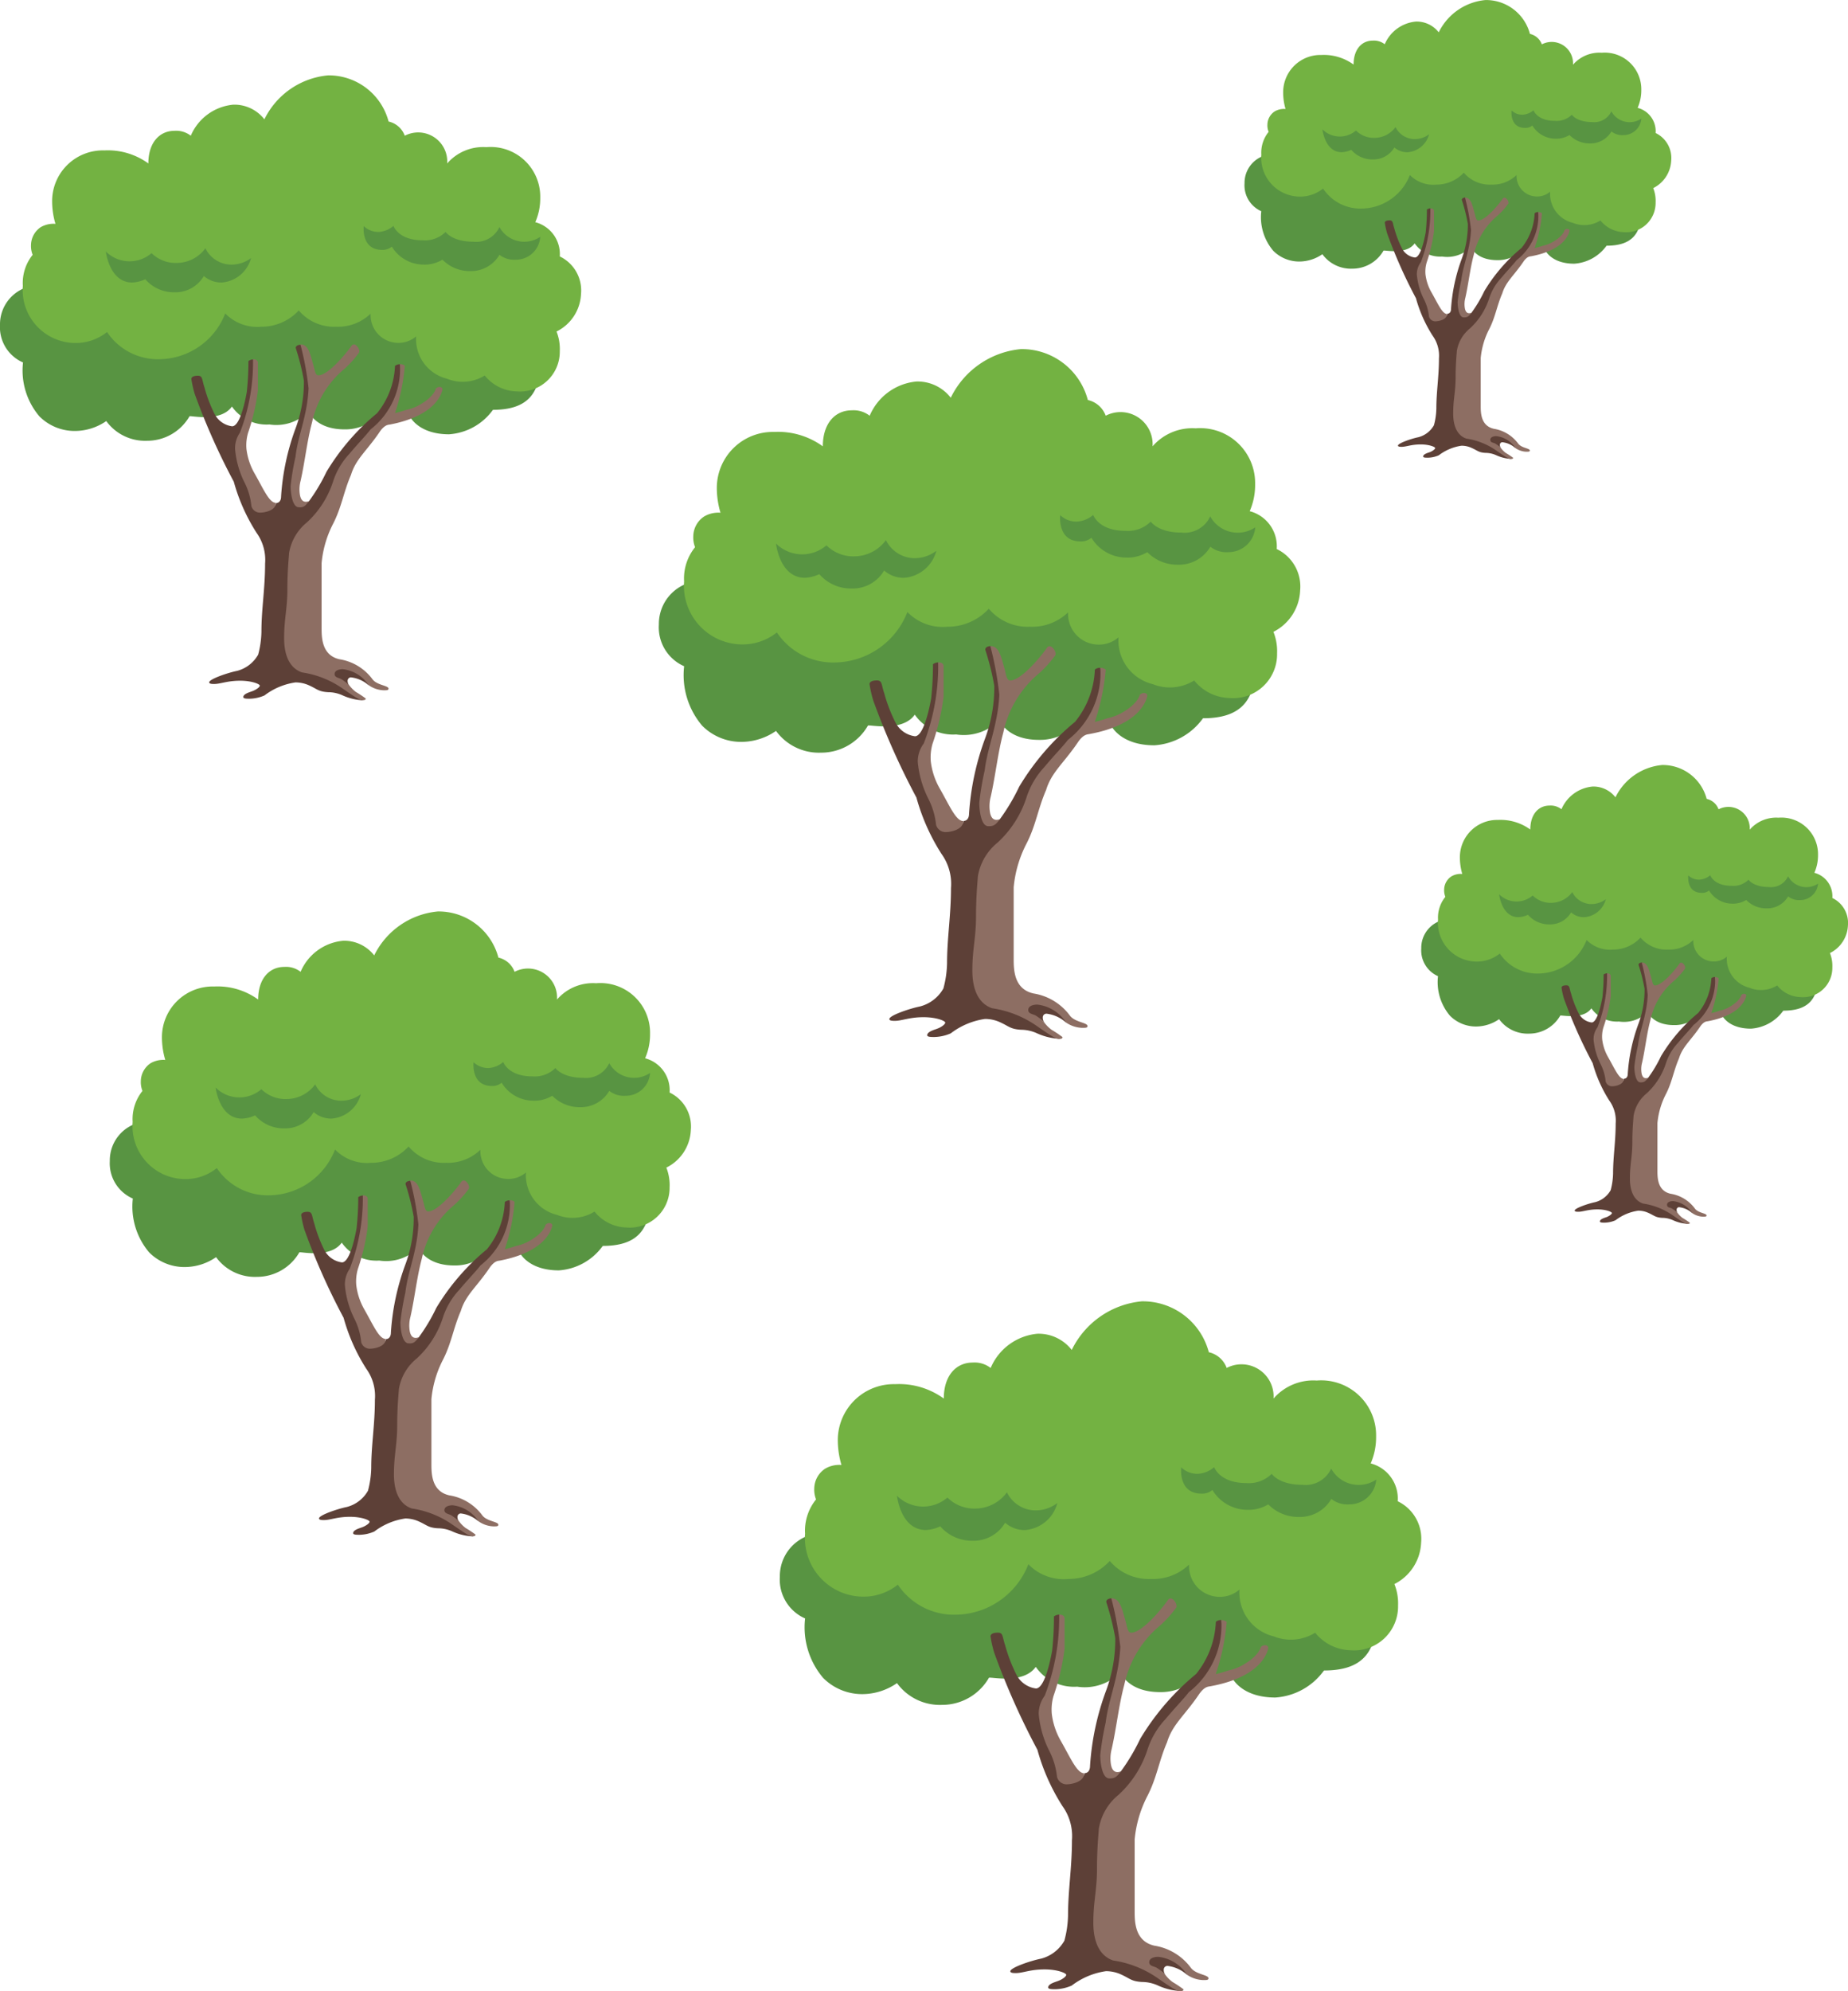
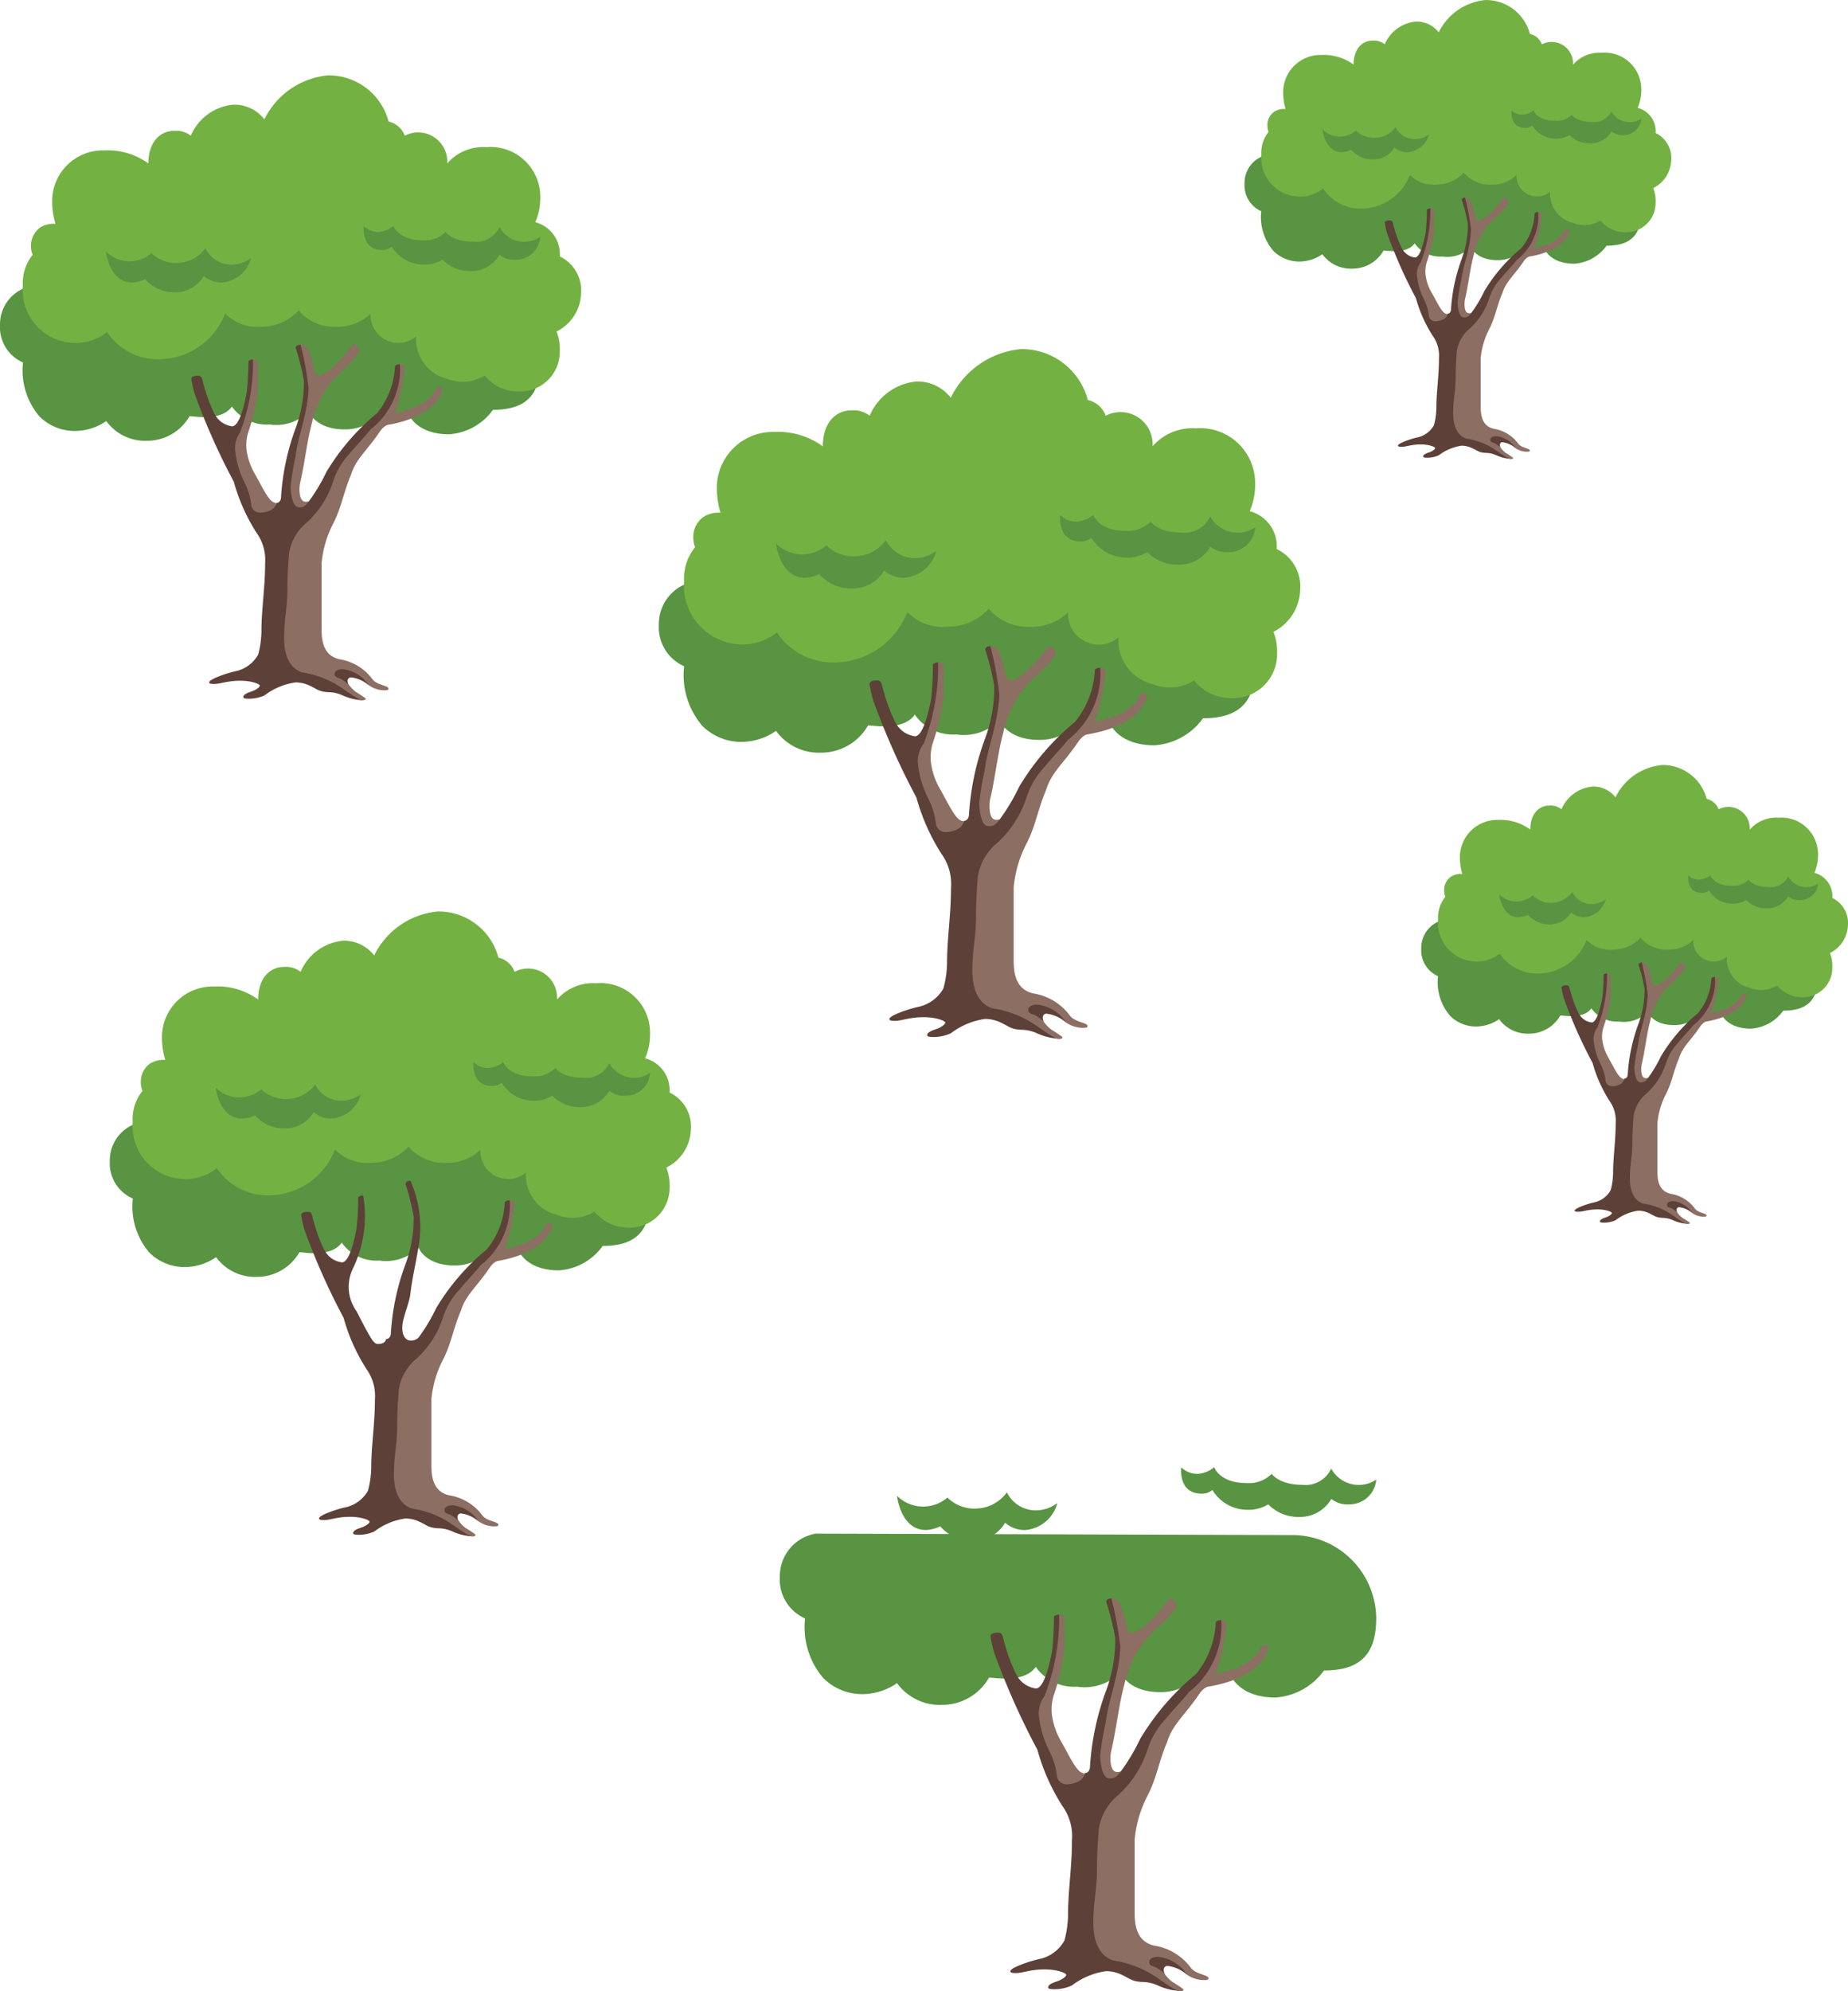
<svg xmlns="http://www.w3.org/2000/svg" width="50.486" height="54.365">
  <path d="M18 17.055a1.176 1.176 0 0 1 .984-1.18l13.061.04a2.293 2.293 0 0 1 2.247 2.271c0 .966-.418 1.426-1.427 1.426a1.778 1.778 0 0 1-1.329.738c-.935 0-1.181-.541-1.181-.541s-.64.3-.922-.055a1.386 1.386 0 0 1-1.046.448c-.886 0-1.083-.541-1.083-.541a1.365 1.365 0 0 1-1.181.393 1.275 1.275 0 0 1-1.132-.541c-.345.492-1.263.26-1.28.3a1.474 1.474 0 0 1-1.28.738 1.45 1.45 0 0 1-1.231-.594 1.671 1.671 0 0 1-.935.3 1.5 1.5 0 0 1-1.083-.443 2.134 2.134 0 0 1-.492-1.623 1.158 1.158 0 0 1-.69-1.136Z" fill="#589442" />
  <path d="M27.057 22.464a.312.312 0 0 0 .261-.1 5.423 5.423 0 0 0 .526-.885 6.856 6.856 0 0 1 1.526-1.77 2.412 2.412 0 0 0 .541-1.426.216.216 0 0 1 .148-.049 1.974 1.974 0 0 1-.148 1.229 3.247 3.247 0 0 1-.711.905 17.774 17.774 0 0 0-.913 1.062 3.351 3.351 0 0 1-.492 1.279c-.246.413-.738.823-.738 1.131v3s.311.628.64.738c.738.246.947.7 1.28.787a1.687 1.687 0 0 1-.64-.148 1.061 1.061 0 0 0-.443-.1c-.307-.018-.327-.1-.609-.221a.989.989 0 0 0-.376-.074 2.01 2.01 0 0 0-.935.393 1.177 1.177 0 0 1-.443.1c-.1 0-.2 0-.2-.049 0-.1.2-.148.276-.179.1-.036.216-.116.216-.165s-.246-.148-.591-.148c-.394 0-.591.1-.788.1-.049 0-.148 0-.148-.049 0-.1.561-.289.837-.344a1.028 1.028 0 0 0 .64-.492 2.859 2.859 0 0 0 .1-.688c0-.688.107-1.3.107-2.053a1.4 1.4 0 0 0-.26-.934 5.614 5.614 0 0 1-.684-1.537 19.964 19.964 0 0 1-1.181-2.655 3.155 3.155 0 0 1-.1-.443c0-.049.049-.1.2-.1s.118.106.2.344a4.233 4.233 0 0 0 .3.787.7.7 0 0 0 .541.393c.189 0 .345-.492.443-1.033a8.727 8.727 0 0 0 .049-.934.243.243 0 0 1 .148-.049 3.647 3.647 0 0 1-.316 2.218 1.266 1.266 0 0 0 .12 1.274c.175.333.2.412.394.738.071.121.148.246.246.246.246 0 .246-.148.246-.148.067 0 .148-.049.148-.2a7.228 7.228 0 0 1 .443-2.065 3.987 3.987 0 0 0 .246-1.426 7.041 7.041 0 0 0-.246-.983c0-.1.148-.1.148-.1a3.414 3.414 0 0 1 .246 1.967c-.067.447-.2.976-.246 1.426-.035.317-.246.738-.246 1.033s.14.397.238.397Z" fill="#5d4037" />
  <path d="M31.339 19.022c.021-.085-.049-.1-.1-.1a.172.172 0 0 0-.1.049s-.04.238-.492.492a1.336 1.336 0 0 1-.394.148 3.13 3.13 0 0 1-.345.1 5.988 5.988 0 0 0 .3-1.426.216.216 0 0 0-.148-.049 2.307 2.307 0 0 1-.886 1.967c-.148.192-.369.413-.64.738a2.215 2.215 0 0 0-.492.836 2.866 2.866 0 0 1-.788 1.229 1.5 1.5 0 0 0-.541.934c0 .07-.049.492-.049 1.082s-.1.885-.1 1.475c0 .639.246.934.541 1.033a2.864 2.864 0 0 1 1.231.492c.39.27.5.339.591.344.056 0 .1 0 .1-.049a3.2 3.2 0 0 0-.3-.2.984.984 0 0 1-.2-.2l-.246-.246-.1-.049c0-.118.1-.15.2-.148.332.011.718.426.738.443a.831.831 0 0 0 .443.148c.1 0 .148 0 .148-.049 0-.1-.359-.1-.492-.3a1.536 1.536 0 0 0-.984-.59c-.529-.118-.541-.639-.541-.934v-1.967a3.229 3.229 0 0 1 .345-1.18c.26-.5.316-.957.541-1.475.148-.492.492-.738.886-1.328.148-.2.243-.187.3-.2 1.279-.234 1.525-.824 1.574-1.02Z" fill="#8d6e63" />
  <path d="M18.989 14.941a.714.714 0 0 1-.049-.3.66.66 0 0 1 .3-.541.767.767 0 0 1 .443-.1 2.4 2.4 0 0 1-.1-.688 1.53 1.53 0 0 1 1.567-1.518 2.08 2.08 0 0 1 1.329.393c0-.631.339-.983.788-.983a.713.713 0 0 1 .492.148 1.54 1.54 0 0 1 1.28-.935 1.147 1.147 0 0 1 .935.443 2.379 2.379 0 0 1 1.915-1.328 1.865 1.865 0 0 1 1.83 1.39.677.677 0 0 1 .488.429.877.877 0 0 1 1.28.836 1.439 1.439 0 0 1 1.181-.492 1.5 1.5 0 0 1 1.621 1.525 1.788 1.788 0 0 1-.148.738.989.989 0 0 1 .738 1.033 1.135 1.135 0 0 1 .64 1.131 1.328 1.328 0 0 1-.73 1.13 1.426 1.426 0 0 1 .1.59 1.2 1.2 0 0 1-1.3 1.217 1.278 1.278 0 0 1-.965-.479 1.254 1.254 0 0 1-1.132.1 1.228 1.228 0 0 1-.935-1.279.81.81 0 0 1-.541.2.836.836 0 0 1-.837-.836.27.27 0 0 1 0-.045 1.413 1.413 0 0 1-1.034.393 1.392 1.392 0 0 1-1.132-.492 1.528 1.528 0 0 1-1.132.492 1.343 1.343 0 0 1-1.092-.402 2.156 2.156 0 0 1-1.965 1.377 1.842 1.842 0 0 1-1.6-.82 1.5 1.5 0 0 1-.915.328 1.6 1.6 0 0 1-1.62-1.721 1.355 1.355 0 0 1 .3-.934Z" fill="#73b242" />
  <path d="M29.125 27.922a1.073 1.073 0 0 0-.788-.492c-.094 0-.246.029-.246.148 0 .1.117.108.2.148a1.346 1.346 0 0 1 .246.2.215.215 0 0 1-.049-.148.1.1 0 0 1 .1-.1.967.967 0 0 1 .537.244Z" fill="#5d4037" />
  <path d="M34.293 14.399a.857.857 0 0 1-1.231-.3.769.769 0 0 1-.788.443c-.64 0-.837-.3-.837-.3a.88.88 0 0 1-.694.252c-.733 0-.877-.434-.877-.434a.754.754 0 0 1-.447.182.64.64 0 0 1-.455-.176s-.087.717.553.717a.431.431 0 0 0 .3-.1 1.115 1.115 0 0 0 .935.541 1.036 1.036 0 0 0 .591-.148 1.151 1.151 0 0 0 .837.344.994.994 0 0 0 .886-.492.713.713 0 0 0 .492.148.734.734 0 0 0 .735-.677Zm-12.305 1.377a1.019 1.019 0 0 0 .394-.1 1.142 1.142 0 0 0 .886.393.994.994 0 0 0 .886-.492.8.8 0 0 0 .541.2.988.988 0 0 0 .886-.738.978.978 0 0 1-.541.2.875.875 0 0 1-.837-.492 1.073 1.073 0 0 1-.837.443 1.041 1.041 0 0 1-.788-.3 1.015 1.015 0 0 1-1.378-.049s.098.935.788.935Z" fill="#589442" />
  <path d="M27.319 22.366c-.165.06-.24-.025-.271-.173a1.016 1.016 0 0 1 .018-.439c.132-.584.191-1.185.345-1.758a2.877 2.877 0 0 1 .976-1.612 3.087 3.087 0 0 0 .443-.492c.037-.074-.059-.235-.148-.246a.089.089 0 0 0-.085.049c-.211.3-.718.885-1 .885-.1 0-.112-.17-.148-.3-.1-.344-.148-.639-.394-.639a9.156 9.156 0 0 1 .246 1.328 4.409 4.409 0 0 1-.1.738c-.089.443-.246.877-.3 1.328a7.809 7.809 0 0 0-.148.885c0 .2.049.639.246.639.157.004.206-.046.32-.193Zm-2.083-2.065a5.87 5.87 0 0 0 .394-2.213c.1-.009.148.049.148.1v.836a6.342 6.342 0 0 1-.3 1.279 1.329 1.329 0 0 0-.049.492 1.943 1.943 0 0 0 .246.738c.274.481.443.885.64.885 0 .256-.394.3-.443.3a.271.271 0 0 1-.3-.2 2 2 0 0 0-.2-.688 2.78 2.78 0 0 1-.3-1.033.825.825 0 0 1 .164-.496Z" fill="#8d6e63" />
  <path d="M0 8.873a1.065 1.065 0 0 1 .892-1.069l11.832.037a2.077 2.077 0 0 1 2.036 2.057c0 .875-.379 1.292-1.293 1.292a1.611 1.611 0 0 1-1.2.668c-.847 0-1.07-.49-1.07-.49s-.58.267-.836-.05a1.256 1.256 0 0 1-.948.406c-.8 0-.981-.49-.981-.49a1.237 1.237 0 0 1-1.07.356 1.155 1.155 0 0 1-1.026-.49c-.312.445-1.144.236-1.159.267a1.335 1.335 0 0 1-1.159.668 1.313 1.313 0 0 1-1.115-.538 1.514 1.514 0 0 1-.847.27 1.358 1.358 0 0 1-.981-.4 1.933 1.933 0 0 1-.446-1.47A1.049 1.049 0 0 1 0 8.873Z" fill="#589442" />
  <path d="M8.205 13.772a.282.282 0 0 0 .237-.089 4.912 4.912 0 0 0 .477-.8 6.211 6.211 0 0 1 1.382-1.6 2.185 2.185 0 0 0 .49-1.292.2.2 0 0 1 .134-.045 1.788 1.788 0 0 1-.134 1.114 2.942 2.942 0 0 1-.644.82c-.463.5-.827.962-.827.962A3.035 3.035 0 0 1 8.874 14c-.223.374-.669.745-.669 1.025v2.717s.281.569.58.668c.669.223.857.631 1.159.713a1.528 1.528 0 0 1-.58-.134.961.961 0 0 0-.4-.089c-.278-.016-.3-.093-.552-.2a.9.9 0 0 0-.34-.067 1.821 1.821 0 0 0-.847.356 1.066 1.066 0 0 1-.4.089c-.089 0-.178 0-.178-.045 0-.089.178-.134.25-.162.089-.033.2-.105.2-.15s-.223-.134-.535-.134c-.357 0-.535.089-.713.089-.045 0-.134 0-.134-.045 0-.089.508-.262.758-.312a.931.931 0 0 0 .58-.445 2.59 2.59 0 0 0 .089-.624c0-.624.1-1.173.1-1.859a1.271 1.271 0 0 0-.235-.846 5.085 5.085 0 0 1-.62-1.392 18.085 18.085 0 0 1-1.07-2.405 2.857 2.857 0 0 1-.089-.4c0-.045.045-.089.178-.089s.107.1.178.312a3.834 3.834 0 0 0 .268.713.632.632 0 0 0 .49.356c.171 0 .312-.445.4-.935a7.907 7.907 0 0 0 .045-.846.22.22 0 0 1 .134-.045 3.3 3.3 0 0 1-.287 2.009 1.147 1.147 0 0 0 .108 1.154c.159.3.185.373.357.668.064.11.134.223.223.223.223 0 .223-.134.223-.134.061 0 .134-.045.134-.178a6.548 6.548 0 0 1 .4-1.871 3.612 3.612 0 0 0 .223-1.292 6.378 6.378 0 0 0-.223-.891c0-.089.134-.089.134-.089a3.093 3.093 0 0 1 .223 1.782c-.061.4-.178.884-.223 1.292-.032.287-.223.668-.223.935s.126.35.215.35Z" fill="#5d4037" />
  <path d="M12.084 10.655c.019-.077-.045-.089-.089-.089a.156.156 0 0 0-.089.045s-.036.216-.446.445a1.211 1.211 0 0 1-.357.134 2.836 2.836 0 0 1-.312.089 5.425 5.425 0 0 0 .268-1.292.2.2 0 0 0-.134-.045 2.09 2.09 0 0 1-.8 1.782c-.134.174-.334.374-.58.668a2.006 2.006 0 0 0-.446.757 2.6 2.6 0 0 1-.713 1.114 1.36 1.36 0 0 0-.49.846c0 .064-.045.445-.045.98s-.089.8-.089 1.336c0 .579.223.846.49.935a2.6 2.6 0 0 1 1.115.445c.354.245.455.307.535.312.051 0 .089 0 .089-.045a2.9 2.9 0 0 0-.268-.178.892.892 0 0 1-.178-.178l-.223-.223-.089-.045c0-.107.093-.136.178-.134.3.01.651.386.669.4a.753.753 0 0 0 .4.134c.089 0 .134 0 .134-.045 0-.089-.326-.089-.446-.267a1.391 1.391 0 0 0-.892-.535c-.479-.106-.49-.579-.49-.846v-1.781a2.925 2.925 0 0 1 .312-1.069c.235-.453.286-.867.49-1.336.134-.445.446-.668.8-1.2.134-.178.22-.169.268-.178 1.16-.224 1.383-.758 1.428-.936Z" fill="#8d6e63" />
  <path d="M.892 6.958a.646.646 0 0 1-.045-.267.6.6 0 0 1 .268-.49.7.7 0 0 1 .4-.089 2.174 2.174 0 0 1-.091-.624 1.386 1.386 0 0 1 1.429-1.381 1.884 1.884 0 0 1 1.2.356c0-.572.307-.891.713-.891a.646.646 0 0 1 .446.134 1.4 1.4 0 0 1 1.164-.848 1.039 1.039 0 0 1 .847.4 2.155 2.155 0 0 1 1.739-1.2 1.69 1.69 0 0 1 1.654 1.26.613.613 0 0 1 .442.388.794.794 0 0 1 1.159.757 1.3 1.3 0 0 1 1.07-.445 1.356 1.356 0 0 1 1.472 1.38 1.62 1.62 0 0 1-.135.669.9.9 0 0 1 .669.935 1.028 1.028 0 0 1 .58 1.025 1.2 1.2 0 0 1-.669 1.025 1.292 1.292 0 0 1 .089.535 1.087 1.087 0 0 1-1.177 1.1 1.158 1.158 0 0 1-.874-.434 1.136 1.136 0 0 1-1.026.089 1.113 1.113 0 0 1-.847-1.158.733.733 0 0 1-.49.178.758.758 0 0 1-.755-.756.245.245 0 0 1 0-.041 1.28 1.28 0 0 1-.936.356 1.261 1.261 0 0 1-1.026-.445 1.384 1.384 0 0 1-1.026.445 1.216 1.216 0 0 1-.983-.363 1.953 1.953 0 0 1-1.783 1.25 1.669 1.669 0 0 1-1.446-.743 1.359 1.359 0 0 1-.828.3A1.445 1.445 0 0 1 .624 7.804a1.227 1.227 0 0 1 .268-.846Z" fill="#73b242" />
  <path d="M10.077 18.717a.972.972 0 0 0-.713-.445c-.085 0-.223.027-.223.134 0 .089.106.1.178.134a1.219 1.219 0 0 1 .223.178.2.2 0 0 1-.045-.134.093.093 0 0 1 .089-.089.876.876 0 0 1 .491.222Z" fill="#5d4037" />
  <path d="M14.759 6.467a.776.776 0 0 1-1.115-.267.7.7 0 0 1-.713.4c-.58 0-.758-.267-.758-.267a.8.8 0 0 1-.629.228c-.664 0-.795-.393-.795-.393a.683.683 0 0 1-.4.165.58.58 0 0 1-.412-.159s-.078.649.5.649a.391.391 0 0 0 .268-.089 1.01 1.01 0 0 0 .847.49.938.938 0 0 0 .535-.134 1.043 1.043 0 0 0 .758.312.9.9 0 0 0 .8-.445.646.646 0 0 0 .446.134.665.665 0 0 0 .668-.624ZM3.612 7.714a.923.923 0 0 0 .357-.089 1.034 1.034 0 0 0 .8.356.9.9 0 0 0 .8-.445.728.728 0 0 0 .49.178.9.9 0 0 0 .8-.668.886.886 0 0 1-.49.178.792.792 0 0 1-.758-.445.972.972 0 0 1-.758.4.943.943 0 0 1-.713-.267.919.919 0 0 1-1.249-.045s.096.847.72.847Z" fill="#589442" />
  <path d="M8.442 13.683c-.15.054-.217-.022-.246-.157a.921.921 0 0 1 .017-.4c.119-.529.173-1.074.312-1.593a2.606 2.606 0 0 1 .884-1.461 2.8 2.8 0 0 0 .4-.445c.033-.067-.053-.213-.134-.223a.081.081 0 0 0-.077.045c-.191.267-.65.8-.9.8-.089 0-.1-.154-.134-.267-.089-.312-.134-.579-.357-.579a8.293 8.293 0 0 1 .223 1.2 3.994 3.994 0 0 1-.089.668c-.081.4-.223.795-.268 1.2a7.076 7.076 0 0 0-.134.8c0 .178.045.579.223.579.132.012.177-.033.28-.167Zm-1.887-1.871a5.317 5.317 0 0 0 .357-2c.094-.008.134.045.134.089v.757a5.745 5.745 0 0 1-.268 1.158 1.2 1.2 0 0 0-.045.445 1.76 1.76 0 0 0 .223.668c.248.436.4.8.58.8 0 .232-.357.267-.4.267a.245.245 0 0 1-.268-.178 1.811 1.811 0 0 0-.178-.624 2.518 2.518 0 0 1-.268-.935.748.748 0 0 1 .133-.446Z" fill="#8d6e63" />
  <path d="M34 5.006a.782.782 0 0 1 .655-.785l8.69.027A1.526 1.526 0 0 1 44.84 5.76c0 .643-.278.949-.95.949a1.183 1.183 0 0 1-.884.491c-.622 0-.786-.36-.786-.36s-.426.2-.614-.037a.922.922 0 0 1-.7.3c-.589 0-.72-.36-.72-.36a.909.909 0 0 1-.786.262.849.849 0 0 1-.753-.36c-.229.327-.84.173-.851.2a.98.98 0 0 1-.851.491.965.965 0 0 1-.819-.395 1.112 1.112 0 0 1-.622.2 1 1 0 0 1-.72-.294 1.42 1.42 0 0 1-.327-1.08.771.771 0 0 1-.457-.761Z" fill="#589442" />
  <path d="M40.026 8.604a.207.207 0 0 0 .174-.065 3.607 3.607 0 0 0 .35-.589 4.561 4.561 0 0 1 1.015-1.178 1.6 1.6 0 0 0 .36-.949.143.143 0 0 1 .1-.033 1.313 1.313 0 0 1-.1.818 2.161 2.161 0 0 1-.473.6c-.34.364-.607.706-.607.706a2.229 2.229 0 0 1-.327.851c-.164.274-.491.547-.491.752v2s.207.418.426.491c.491.164.63.463.851.523a1.123 1.123 0 0 1-.426-.1.706.706 0 0 0-.295-.065c-.2-.012-.217-.068-.405-.147a.658.658 0 0 0-.25-.049 1.337 1.337 0 0 0-.622.262.783.783 0 0 1-.295.065c-.065 0-.131 0-.131-.033 0-.065.131-.1.184-.119s.144-.077.144-.11-.164-.1-.393-.1c-.262 0-.393.065-.524.065-.033 0-.1 0-.1-.033 0-.065.373-.192.557-.229a.684.684 0 0 0 .426-.327 1.9 1.9 0 0 0 .066-.458c0-.458.071-.862.071-1.366a.934.934 0 0 0-.173-.622 3.735 3.735 0 0 1-.455-1.022 13.282 13.282 0 0 1-.786-1.767 2.1 2.1 0 0 1-.065-.294c0-.033.033-.065.131-.065s.078.071.131.229a2.815 2.815 0 0 0 .2.523.464.464 0 0 0 .36.262c.126 0 .229-.327.295-.687a5.81 5.81 0 0 0 .033-.622.162.162 0 0 1 .1-.033 2.426 2.426 0 0 1-.211 1.475.842.842 0 0 0 .08.847c.117.222.136.274.262.491.047.081.1.164.164.164.164 0 .164-.1.164-.1.045 0 .1-.033.1-.131a4.809 4.809 0 0 1 .295-1.374 2.653 2.653 0 0 0 .164-.949 4.685 4.685 0 0 0-.164-.654c0-.065.1-.065.1-.065a2.272 2.272 0 0 1 .164 1.309c-.045.3-.131.649-.164.949-.024.211-.164.491-.164.687s.088.266.154.266Z" fill="#5d4037" />
  <path d="M42.875 6.314c.014-.056-.033-.065-.066-.065a.114.114 0 0 0-.066.033s-.027.158-.327.327a.89.89 0 0 1-.262.1 2.08 2.08 0 0 1-.229.065 3.984 3.984 0 0 0 .2-.949.144.144 0 0 0-.1-.033 1.535 1.535 0 0 1-.589 1.309c-.1.128-.245.274-.426.491a1.474 1.474 0 0 0-.327.556 1.907 1.907 0 0 1-.524.818 1 1 0 0 0-.36.622c0 .047-.033.327-.033.72s-.066.589-.066.981c0 .425.164.622.36.687a1.905 1.905 0 0 1 .819.327c.26.18.334.225.393.229.037 0 .065 0 .065-.033a2.128 2.128 0 0 0-.2-.131.655.655 0 0 1-.131-.131l-.164-.164-.065-.033c0-.079.068-.1.131-.1.221.008.478.284.491.294a.553.553 0 0 0 .295.1c.065 0 .1 0 .1-.033 0-.065-.239-.065-.327-.2a1.022 1.022 0 0 0-.655-.393c-.352-.078-.36-.425-.36-.622V9.777a2.149 2.149 0 0 1 .229-.785c.173-.333.21-.637.36-.981.1-.327.327-.491.589-.883.1-.131.162-.124.2-.131.849-.159 1.013-.552 1.045-.683Z" fill="#8d6e63" />
  <path d="M34.658 3.601a.475.475 0 0 1-.033-.2.439.439 0 0 1 .2-.36.51.51 0 0 1 .295-.065 1.6 1.6 0 0 1-.065-.458 1.018 1.018 0 0 1 1.04-1.017 1.384 1.384 0 0 1 .884.262c0-.42.226-.654.524-.654a.474.474 0 0 1 .327.1 1.024 1.024 0 0 1 .853-.62.763.763 0 0 1 .622.294 1.583 1.583 0 0 1 1.277-.882 1.241 1.241 0 0 1 1.215.925.45.45 0 0 1 .325.285.583.583 0 0 1 .851.556.957.957 0 0 1 .785-.327 1 1 0 0 1 1.081 1.014 1.19 1.19 0 0 1-.1.491.658.658 0 0 1 .491.687.755.755 0 0 1 .426.752.884.884 0 0 1-.491.752.949.949 0 0 1 .065.393.8.8 0 0 1-.865.81.85.85 0 0 1-.642-.319.834.834 0 0 1-.753.065.817.817 0 0 1-.622-.851.539.539 0 0 1-.36.131.556.556 0 0 1-.557-.556.18.18 0 0 1 0-.03.94.94 0 0 1-.688.262.926.926 0 0 1-.753-.327 1.017 1.017 0 0 1-.753.327.893.893 0 0 1-.72-.262 1.435 1.435 0 0 1-1.31.916 1.226 1.226 0 0 1-1.062-.546 1 1 0 0 1-.608.219 1.061 1.061 0 0 1-1.079-1.147.9.9 0 0 1 .2-.62Z" fill="#73b242" />
  <path d="M41.402 12.236a.714.714 0 0 0-.524-.327c-.063 0-.164.02-.164.1s.078.072.131.1a.9.9 0 0 1 .164.131.143.143 0 0 1-.033-.1.068.068 0 0 1 .066-.065.643.643 0 0 1 .36.161Z" fill="#5d4037" />
  <path d="M44.84 3.239a.57.57 0 0 1-.819-.2.512.512 0 0 1-.524.294c-.426 0-.557-.2-.557-.2a.585.585 0 0 1-.462.167c-.488 0-.584-.289-.584-.289a.5.5 0 0 1-.3.121.426.426 0 0 1-.3-.117s-.058.477.368.477a.287.287 0 0 0 .2-.065.742.742 0 0 0 .622.36.689.689 0 0 0 .393-.1.766.766 0 0 0 .557.229.661.661 0 0 0 .589-.327.474.474 0 0 0 .327.1.489.489 0 0 0 .49-.45Zm-8.187.917a.678.678 0 0 0 .262-.065.76.76 0 0 0 .589.262.661.661 0 0 0 .589-.327.535.535 0 0 0 .36.131.658.658 0 0 0 .589-.491.651.651 0 0 1-.36.131.582.582 0 0 1-.557-.327.714.714 0 0 1-.557.294.692.692 0 0 1-.524-.2.675.675 0 0 1-.917-.033s.067.625.526.625Z" fill="#589442" />
  <path d="M40.2 8.539c-.11.04-.159-.016-.18-.115a.677.677 0 0 1 .012-.292c.088-.388.127-.788.229-1.17a1.914 1.914 0 0 1 .649-1.073 2.053 2.053 0 0 0 .295-.327c.025-.049-.039-.156-.1-.164a.059.059 0 0 0-.056.033c-.14.2-.477.589-.664.589-.065 0-.074-.113-.1-.2-.065-.229-.1-.425-.262-.425a6.091 6.091 0 0 1 .164.883 2.933 2.933 0 0 1-.066.491c-.059.294-.164.584-.2.883a5.194 5.194 0 0 0-.1.589c0 .131.033.425.164.425.107.004.139-.029.215-.127Zm-1.386-1.374a3.9 3.9 0 0 0 .262-1.472c.069-.006.1.033.1.065v.556a4.22 4.22 0 0 1-.2.851.884.884 0 0 0-.033.327 1.293 1.293 0 0 0 .164.491c.182.32.295.589.426.589 0 .17-.262.2-.295.2a.18.18 0 0 1-.2-.131 1.33 1.33 0 0 0-.131-.458 1.849 1.849 0 0 1-.2-.687.549.549 0 0 1 .105-.331Z" fill="#8d6e63" />
  <path d="M21.305 43.055a1.176 1.176 0 0 1 .984-1.18l13.061.04a2.293 2.293 0 0 1 2.247 2.271c0 .966-.418 1.426-1.427 1.426a1.778 1.778 0 0 1-1.329.738c-.935 0-1.181-.541-1.181-.541s-.64.3-.922-.055a1.386 1.386 0 0 1-1.046.448c-.886 0-1.083-.541-1.083-.541a1.365 1.365 0 0 1-1.181.393 1.275 1.275 0 0 1-1.132-.541c-.345.492-1.263.26-1.28.3a1.474 1.474 0 0 1-1.28.738 1.45 1.45 0 0 1-1.231-.594 1.671 1.671 0 0 1-.935.3 1.5 1.5 0 0 1-1.083-.443 2.134 2.134 0 0 1-.492-1.623 1.158 1.158 0 0 1-.69-1.136Z" fill="#589442" />
  <path d="M30.362 48.464a.312.312 0 0 0 .261-.1 5.423 5.423 0 0 0 .526-.885 6.856 6.856 0 0 1 1.526-1.77 2.412 2.412 0 0 0 .541-1.426.216.216 0 0 1 .148-.049 1.974 1.974 0 0 1-.148 1.229 3.247 3.247 0 0 1-.711.905 17.774 17.774 0 0 0-.913 1.062 3.351 3.351 0 0 1-.492 1.279c-.246.413-.738.823-.738 1.131v3s.311.628.64.738c.738.246.947.7 1.28.787a1.687 1.687 0 0 1-.64-.148 1.061 1.061 0 0 0-.443-.1c-.307-.018-.327-.1-.609-.221a.989.989 0 0 0-.376-.074 2.01 2.01 0 0 0-.935.393 1.177 1.177 0 0 1-.443.1c-.1 0-.2 0-.2-.049 0-.1.2-.148.276-.179.1-.036.216-.116.216-.165s-.246-.148-.591-.148c-.394 0-.591.1-.788.1-.049 0-.148 0-.148-.049 0-.1.561-.289.837-.344a1.028 1.028 0 0 0 .64-.492 2.859 2.859 0 0 0 .1-.688c0-.688.107-1.3.107-2.053a1.4 1.4 0 0 0-.26-.934 5.614 5.614 0 0 1-.684-1.537 19.964 19.964 0 0 1-1.181-2.655 3.155 3.155 0 0 1-.1-.443c0-.049.049-.1.2-.1s.118.106.2.344a4.233 4.233 0 0 0 .3.787.7.7 0 0 0 .541.393c.189 0 .345-.492.443-1.033a8.727 8.727 0 0 0 .049-.934.243.243 0 0 1 .148-.049 3.647 3.647 0 0 1-.316 2.218 1.266 1.266 0 0 0 .12 1.274c.175.333.2.412.394.738.071.121.148.246.246.246.246 0 .246-.148.246-.148.067 0 .148-.049.148-.2a7.228 7.228 0 0 1 .443-2.065 3.987 3.987 0 0 0 .246-1.426 7.041 7.041 0 0 0-.246-.983c0-.1.148-.1.148-.1a3.414 3.414 0 0 1 .246 1.967c-.067.447-.2.976-.246 1.426-.035.317-.246.738-.246 1.033s.14.397.238.397Z" fill="#5d4037" />
  <path d="M34.644 45.022c.021-.085-.049-.1-.1-.1a.172.172 0 0 0-.1.049s-.04.238-.492.492a1.336 1.336 0 0 1-.394.148 3.13 3.13 0 0 1-.345.1 5.988 5.988 0 0 0 .3-1.426.216.216 0 0 0-.148-.049 2.307 2.307 0 0 1-.886 1.967c-.148.192-.369.413-.64.738a2.215 2.215 0 0 0-.492.836 2.866 2.866 0 0 1-.788 1.229 1.5 1.5 0 0 0-.541.934c0 .07-.049.492-.049 1.082s-.1.885-.1 1.475c0 .639.246.934.541 1.033a2.864 2.864 0 0 1 1.231.492c.39.27.5.339.591.344.056 0 .1 0 .1-.049a3.2 3.2 0 0 0-.3-.2.984.984 0 0 1-.2-.2l-.246-.246-.1-.049c0-.118.1-.15.2-.148.332.011.718.426.738.443a.831.831 0 0 0 .443.148c.1 0 .148 0 .148-.049 0-.1-.359-.1-.492-.3a1.536 1.536 0 0 0-.984-.59c-.529-.118-.541-.639-.541-.934v-1.967a3.229 3.229 0 0 1 .345-1.18c.26-.5.316-.957.541-1.475.148-.492.492-.738.886-1.328.148-.2.243-.187.3-.2 1.279-.234 1.525-.824 1.574-1.02Z" fill="#8d6e63" />
-   <path d="M22.294 40.941a.714.714 0 0 1-.049-.3.66.66 0 0 1 .3-.541.767.767 0 0 1 .443-.1 2.4 2.4 0 0 1-.1-.688 1.53 1.53 0 0 1 1.567-1.518 2.08 2.08 0 0 1 1.329.393c0-.631.339-.983.788-.983a.713.713 0 0 1 .492.148 1.54 1.54 0 0 1 1.28-.935 1.147 1.147 0 0 1 .935.443 2.379 2.379 0 0 1 1.915-1.328 1.865 1.865 0 0 1 1.83 1.39.677.677 0 0 1 .488.429.877.877 0 0 1 1.28.836 1.439 1.439 0 0 1 1.181-.492 1.5 1.5 0 0 1 1.621 1.525 1.788 1.788 0 0 1-.148.738.989.989 0 0 1 .738 1.033 1.135 1.135 0 0 1 .64 1.131 1.328 1.328 0 0 1-.73 1.13 1.426 1.426 0 0 1 .1.59 1.2 1.2 0 0 1-1.3 1.217 1.278 1.278 0 0 1-.965-.479 1.254 1.254 0 0 1-1.132.1 1.228 1.228 0 0 1-.935-1.279.81.81 0 0 1-.541.2.836.836 0 0 1-.837-.836.27.27 0 0 1 0-.045 1.413 1.413 0 0 1-1.034.393 1.392 1.392 0 0 1-1.132-.492 1.528 1.528 0 0 1-1.132.492 1.343 1.343 0 0 1-1.092-.402 2.156 2.156 0 0 1-1.965 1.377 1.842 1.842 0 0 1-1.6-.82 1.5 1.5 0 0 1-.915.328 1.6 1.6 0 0 1-1.62-1.721 1.355 1.355 0 0 1 .3-.934Z" fill="#73b242" />
  <path d="M32.43 53.922a1.073 1.073 0 0 0-.788-.492c-.094 0-.246.029-.246.148 0 .1.117.108.2.148a1.346 1.346 0 0 1 .246.2.215.215 0 0 1-.049-.148.1.1 0 0 1 .1-.1.967.967 0 0 1 .537.244Z" fill="#5d4037" />
  <path d="M37.598 40.399a.857.857 0 0 1-1.231-.3.769.769 0 0 1-.788.443c-.64 0-.837-.3-.837-.3a.88.88 0 0 1-.694.252c-.733 0-.877-.434-.877-.434a.754.754 0 0 1-.447.182.64.64 0 0 1-.455-.176s-.087.717.553.717a.431.431 0 0 0 .3-.1 1.115 1.115 0 0 0 .935.541 1.036 1.036 0 0 0 .591-.148 1.151 1.151 0 0 0 .837.344.994.994 0 0 0 .886-.492.713.713 0 0 0 .492.148.734.734 0 0 0 .735-.677Zm-12.305 1.377a1.019 1.019 0 0 0 .394-.1 1.142 1.142 0 0 0 .886.393.994.994 0 0 0 .886-.492.8.8 0 0 0 .541.2.988.988 0 0 0 .886-.738.978.978 0 0 1-.541.2.875.875 0 0 1-.837-.492 1.073 1.073 0 0 1-.837.443 1.041 1.041 0 0 1-.788-.3 1.015 1.015 0 0 1-1.378-.049s.098.935.788.935Z" fill="#589442" />
  <path d="M30.624 48.366c-.165.06-.24-.025-.271-.173a1.016 1.016 0 0 1 .018-.439c.132-.584.191-1.185.345-1.758a2.877 2.877 0 0 1 .976-1.612 3.087 3.087 0 0 0 .443-.492c.037-.074-.059-.235-.148-.246a.089.089 0 0 0-.085.049c-.211.3-.718.885-1 .885-.1 0-.112-.17-.148-.3-.1-.344-.148-.639-.394-.639a9.156 9.156 0 0 1 .246 1.328 4.409 4.409 0 0 1-.1.738c-.089.443-.246.877-.3 1.328a7.809 7.809 0 0 0-.148.885c0 .2.049.639.246.639.157.004.206-.046.32-.193Zm-2.083-2.065a5.87 5.87 0 0 0 .394-2.213c.1-.009.148.049.148.1v.836a6.342 6.342 0 0 1-.3 1.279 1.329 1.329 0 0 0-.049.492 1.943 1.943 0 0 0 .246.738c.274.481.443.885.64.885 0 .256-.394.3-.443.3a.271.271 0 0 1-.3-.2 2 2 0 0 0-.2-.688 2.78 2.78 0 0 1-.3-1.033.825.825 0 0 1 .164-.496Z" fill="#8d6e63" />
  <path d="M3 31.702a1.065 1.065 0 0 1 .892-1.069l11.832.037a2.077 2.077 0 0 1 2.036 2.057c0 .875-.379 1.292-1.293 1.292a1.611 1.611 0 0 1-1.2.668c-.847 0-1.07-.49-1.07-.49s-.58.267-.836-.05a1.256 1.256 0 0 1-.948.406c-.8 0-.981-.49-.981-.49a1.237 1.237 0 0 1-1.07.356 1.155 1.155 0 0 1-1.026-.49c-.312.445-1.144.236-1.159.267a1.335 1.335 0 0 1-1.159.668 1.313 1.313 0 0 1-1.115-.538 1.514 1.514 0 0 1-.847.27 1.358 1.358 0 0 1-.981-.4 1.933 1.933 0 0 1-.446-1.47A1.049 1.049 0 0 1 3 31.702Z" fill="#589442" />
  <path d="M11.205 36.601a.282.282 0 0 0 .237-.089 4.912 4.912 0 0 0 .477-.8 6.211 6.211 0 0 1 1.382-1.6 2.185 2.185 0 0 0 .49-1.292.2.2 0 0 1 .134-.045 1.788 1.788 0 0 1-.134 1.114 2.942 2.942 0 0 1-.644.82c-.463.5-.827.962-.827.962a3.035 3.035 0 0 1-.446 1.158c-.223.374-.669.745-.669 1.025v2.717s.281.569.58.668c.669.223.857.631 1.159.713a1.528 1.528 0 0 1-.58-.134.961.961 0 0 0-.4-.089c-.278-.016-.3-.093-.552-.2a.9.9 0 0 0-.34-.067 1.821 1.821 0 0 0-.847.356 1.066 1.066 0 0 1-.4.089c-.089 0-.178 0-.178-.045 0-.089.178-.134.25-.162.089-.033.2-.105.2-.15s-.223-.134-.535-.134c-.357 0-.535.089-.713.089-.045 0-.134 0-.134-.045 0-.089.508-.262.758-.312a.931.931 0 0 0 .58-.445 2.59 2.59 0 0 0 .089-.624c0-.624.1-1.173.1-1.859a1.271 1.271 0 0 0-.235-.846 5.085 5.085 0 0 1-.62-1.392 18.085 18.085 0 0 1-1.07-2.405 2.857 2.857 0 0 1-.089-.4c0-.045.045-.089.178-.089s.107.1.178.312a3.834 3.834 0 0 0 .268.713.632.632 0 0 0 .49.356c.171 0 .312-.445.4-.935a7.907 7.907 0 0 0 .045-.846.22.22 0 0 1 .134-.045 3.3 3.3 0 0 1-.287 2.009 1.147 1.147 0 0 0 .108 1.154c.159.3.185.373.357.668.064.11.134.223.223.223.223 0 .223-.134.223-.134.061 0 .134-.045.134-.178a6.548 6.548 0 0 1 .4-1.871 3.612 3.612 0 0 0 .223-1.292 6.378 6.378 0 0 0-.223-.891c0-.089.134-.089.134-.089a3.093 3.093 0 0 1 .223 1.782c-.061.4-.178.884-.223 1.292-.032.287-.223.668-.223.935s.126.35.215.35Z" fill="#5d4037" />
  <path d="M15.084 33.484c.019-.077-.045-.089-.089-.089a.156.156 0 0 0-.089.045s-.036.216-.446.445a1.211 1.211 0 0 1-.357.134 2.836 2.836 0 0 1-.312.089 5.425 5.425 0 0 0 .268-1.292.2.2 0 0 0-.134-.045 2.09 2.09 0 0 1-.8 1.782c-.134.174-.334.374-.58.668a2.006 2.006 0 0 0-.446.757 2.6 2.6 0 0 1-.713 1.114 1.36 1.36 0 0 0-.49.846c0 .064-.045.445-.045.98s-.089.8-.089 1.336c0 .579.223.846.49.935a2.6 2.6 0 0 1 1.115.445c.354.245.455.307.535.312.051 0 .089 0 .089-.045a2.9 2.9 0 0 0-.268-.178.892.892 0 0 1-.178-.178l-.223-.223-.089-.045c0-.107.093-.136.178-.134.3.01.651.386.669.4a.753.753 0 0 0 .4.134c.089 0 .134 0 .134-.045 0-.089-.326-.089-.446-.267a1.391 1.391 0 0 0-.892-.535c-.479-.106-.49-.579-.49-.846v-1.781a2.925 2.925 0 0 1 .312-1.069c.235-.453.286-.867.49-1.336.134-.445.446-.668.8-1.2.134-.178.22-.169.268-.178 1.16-.224 1.383-.758 1.428-.936Z" fill="#8d6e63" />
  <path d="M3.892 29.787a.646.646 0 0 1-.045-.267.6.6 0 0 1 .268-.49.7.7 0 0 1 .4-.089 2.174 2.174 0 0 1-.091-.624 1.386 1.386 0 0 1 1.429-1.381 1.884 1.884 0 0 1 1.2.356c0-.572.307-.891.713-.891a.646.646 0 0 1 .446.134 1.4 1.4 0 0 1 1.164-.848 1.039 1.039 0 0 1 .847.4 2.155 2.155 0 0 1 1.739-1.2 1.69 1.69 0 0 1 1.654 1.26.613.613 0 0 1 .442.388.794.794 0 0 1 1.159.757 1.3 1.3 0 0 1 1.07-.445 1.356 1.356 0 0 1 1.472 1.38 1.62 1.62 0 0 1-.135.669.9.9 0 0 1 .669.935 1.028 1.028 0 0 1 .58 1.025 1.2 1.2 0 0 1-.669 1.025 1.292 1.292 0 0 1 .089.535 1.087 1.087 0 0 1-1.177 1.1 1.158 1.158 0 0 1-.874-.434 1.136 1.136 0 0 1-1.026.089 1.113 1.113 0 0 1-.847-1.158.733.733 0 0 1-.49.178.758.758 0 0 1-.755-.756.245.245 0 0 1 0-.041 1.28 1.28 0 0 1-.936.356 1.261 1.261 0 0 1-1.026-.445 1.384 1.384 0 0 1-1.026.445 1.216 1.216 0 0 1-.983-.363 1.953 1.953 0 0 1-1.783 1.25 1.669 1.669 0 0 1-1.446-.743 1.359 1.359 0 0 1-.828.3 1.445 1.445 0 0 1-1.472-1.561 1.227 1.227 0 0 1 .268-.846Z" fill="#73b242" />
  <path d="M13.077 41.546a.972.972 0 0 0-.713-.445c-.085 0-.223.027-.223.134 0 .089.106.1.178.134a1.219 1.219 0 0 1 .223.178.2.2 0 0 1-.045-.134.093.093 0 0 1 .089-.089.876.876 0 0 1 .491.222Z" fill="#5d4037" />
  <path d="M17.759 29.296a.776.776 0 0 1-1.115-.267.7.7 0 0 1-.713.4c-.58 0-.758-.267-.758-.267a.8.8 0 0 1-.629.228c-.664 0-.795-.393-.795-.393a.683.683 0 0 1-.4.165.58.58 0 0 1-.412-.159s-.078.649.5.649a.391.391 0 0 0 .268-.089 1.01 1.01 0 0 0 .847.49.938.938 0 0 0 .535-.134 1.043 1.043 0 0 0 .758.312.9.9 0 0 0 .8-.445.646.646 0 0 0 .446.134.665.665 0 0 0 .668-.624ZM6.612 30.543a.923.923 0 0 0 .357-.089 1.034 1.034 0 0 0 .8.356.9.9 0 0 0 .8-.445.728.728 0 0 0 .49.178.9.9 0 0 0 .8-.668.886.886 0 0 1-.49.178.792.792 0 0 1-.758-.445.972.972 0 0 1-.758.4.943.943 0 0 1-.713-.267.919.919 0 0 1-1.249-.045s.096.847.72.847Z" fill="#589442" />
-   <path d="M11.442 36.512c-.15.054-.217-.022-.246-.157a.921.921 0 0 1 .017-.4c.119-.529.173-1.074.312-1.593a2.606 2.606 0 0 1 .884-1.461 2.8 2.8 0 0 0 .4-.445c.033-.067-.053-.213-.134-.223a.081.081 0 0 0-.077.045c-.191.267-.65.8-.9.8-.089 0-.1-.154-.134-.267-.089-.312-.134-.579-.357-.579a8.293 8.293 0 0 1 .223 1.2 3.994 3.994 0 0 1-.089.668c-.081.4-.223.795-.268 1.2a7.076 7.076 0 0 0-.134.8c0 .178.045.579.223.579.132.012.177-.033.28-.167Zm-1.887-1.871a5.317 5.317 0 0 0 .357-2c.094-.008.134.045.134.089v.757a5.745 5.745 0 0 1-.268 1.158 1.2 1.2 0 0 0-.045.445 1.76 1.76 0 0 0 .223.668c.248.436.4.8.58.8 0 .232-.357.267-.4.267a.245.245 0 0 1-.268-.178 1.811 1.811 0 0 0-.178-.624 2.518 2.518 0 0 1-.268-.935.748.748 0 0 1 .133-.446Z" fill="#8d6e63" />
  <path d="M38.828 25.893a.782.782 0 0 1 .655-.785l8.69.027a1.526 1.526 0 0 1 1.495 1.512c0 .643-.278.949-.95.949a1.183 1.183 0 0 1-.884.491c-.622 0-.786-.36-.786-.36s-.426.2-.614-.037a.922.922 0 0 1-.7.3c-.589 0-.72-.36-.72-.36a.909.909 0 0 1-.786.262.849.849 0 0 1-.753-.36c-.229.327-.84.173-.851.2a.98.98 0 0 1-.851.491.965.965 0 0 1-.819-.395 1.112 1.112 0 0 1-.622.2 1 1 0 0 1-.72-.294 1.42 1.42 0 0 1-.327-1.08.771.771 0 0 1-.457-.761Z" fill="#589442" />
  <path d="M44.854 29.491a.207.207 0 0 0 .174-.065 3.607 3.607 0 0 0 .35-.589 4.561 4.561 0 0 1 1.015-1.178 1.6 1.6 0 0 0 .36-.949.143.143 0 0 1 .1-.033 1.313 1.313 0 0 1-.1.818 2.161 2.161 0 0 1-.473.6c-.34.364-.607.706-.607.706a2.229 2.229 0 0 1-.327.851c-.164.274-.491.547-.491.752v2s.207.418.426.491c.491.164.63.463.851.523a1.123 1.123 0 0 1-.426-.1.706.706 0 0 0-.295-.065c-.2-.012-.217-.068-.405-.147a.658.658 0 0 0-.25-.049 1.337 1.337 0 0 0-.622.262.783.783 0 0 1-.295.065c-.065 0-.131 0-.131-.033 0-.065.131-.1.184-.119s.144-.077.144-.11-.164-.1-.393-.1c-.262 0-.393.065-.524.065-.033 0-.1 0-.1-.033 0-.065.373-.192.557-.229a.684.684 0 0 0 .426-.327 1.9 1.9 0 0 0 .066-.458c0-.458.071-.862.071-1.366a.934.934 0 0 0-.173-.622 3.735 3.735 0 0 1-.455-1.022 13.282 13.282 0 0 1-.786-1.767 2.1 2.1 0 0 1-.065-.294c0-.033.033-.065.131-.065s.078.071.131.229a2.815 2.815 0 0 0 .2.523.464.464 0 0 0 .36.262c.126 0 .229-.327.295-.687a5.81 5.81 0 0 0 .033-.622.162.162 0 0 1 .1-.033 2.426 2.426 0 0 1-.211 1.475.842.842 0 0 0 .08.847c.117.222.136.274.262.491.047.081.1.164.164.164.164 0 .164-.1.164-.1.045 0 .1-.033.1-.131a4.809 4.809 0 0 1 .295-1.374 2.653 2.653 0 0 0 .164-.949 4.685 4.685 0 0 0-.164-.654c0-.065.1-.065.1-.065a2.272 2.272 0 0 1 .164 1.309c-.045.3-.131.649-.164.949-.024.211-.164.491-.164.687s.088.266.154.266Z" fill="#5d4037" />
  <path d="M47.703 27.201c.014-.056-.033-.065-.066-.065a.114.114 0 0 0-.066.033s-.027.158-.327.327a.89.89 0 0 1-.262.1 2.08 2.08 0 0 1-.229.065 3.984 3.984 0 0 0 .2-.949.144.144 0 0 0-.1-.033 1.535 1.535 0 0 1-.589 1.309c-.1.128-.245.274-.426.491a1.474 1.474 0 0 0-.327.556 1.907 1.907 0 0 1-.524.818 1 1 0 0 0-.36.622c0 .047-.033.327-.033.72s-.066.589-.066.981c0 .425.164.622.36.687a1.905 1.905 0 0 1 .819.327c.26.18.334.225.393.229.037 0 .065 0 .065-.033a2.128 2.128 0 0 0-.2-.131.655.655 0 0 1-.131-.131l-.164-.164-.065-.033c0-.079.068-.1.131-.1.221.008.478.284.491.294a.553.553 0 0 0 .295.1c.065 0 .1 0 .1-.033 0-.065-.239-.065-.327-.2a1.022 1.022 0 0 0-.655-.393c-.352-.078-.36-.425-.36-.622v-1.309a2.149 2.149 0 0 1 .229-.785c.173-.333.21-.637.36-.981.1-.327.327-.491.589-.883.1-.131.162-.124.2-.131.849-.159 1.013-.552 1.045-.683Z" fill="#8d6e63" />
  <path d="M39.486 24.488a.475.475 0 0 1-.033-.2.439.439 0 0 1 .2-.36.51.51 0 0 1 .295-.065 1.6 1.6 0 0 1-.065-.458 1.018 1.018 0 0 1 1.04-1.017 1.384 1.384 0 0 1 .884.262c0-.42.226-.654.524-.654a.474.474 0 0 1 .327.1 1.024 1.024 0 0 1 .853-.62.763.763 0 0 1 .622.294 1.583 1.583 0 0 1 1.277-.882 1.241 1.241 0 0 1 1.215.925.45.45 0 0 1 .325.285.583.583 0 0 1 .851.556.957.957 0 0 1 .785-.327 1 1 0 0 1 1.081 1.014 1.19 1.19 0 0 1-.1.491.658.658 0 0 1 .491.687.755.755 0 0 1 .426.752.884.884 0 0 1-.491.752.949.949 0 0 1 .065.393.8.8 0 0 1-.865.81.85.85 0 0 1-.642-.319.834.834 0 0 1-.753.065.817.817 0 0 1-.622-.851.539.539 0 0 1-.36.131.556.556 0 0 1-.557-.556.18.18 0 0 1 0-.03.94.94 0 0 1-.688.262.926.926 0 0 1-.753-.327 1.017 1.017 0 0 1-.753.327.893.893 0 0 1-.72-.262 1.435 1.435 0 0 1-1.31.916 1.226 1.226 0 0 1-1.062-.546 1 1 0 0 1-.608.219 1.061 1.061 0 0 1-1.079-1.147.9.9 0 0 1 .2-.62Z" fill="#73b242" />
  <path d="M46.23 33.123a.714.714 0 0 0-.524-.327c-.063 0-.164.02-.164.1s.078.072.131.1a.9.9 0 0 1 .164.131.143.143 0 0 1-.033-.1.068.068 0 0 1 .066-.065.643.643 0 0 1 .36.161Z" fill="#5d4037" />
  <path d="M49.668 24.126a.57.57 0 0 1-.819-.2.512.512 0 0 1-.524.294c-.426 0-.557-.2-.557-.2a.585.585 0 0 1-.462.167c-.488 0-.584-.289-.584-.289a.5.5 0 0 1-.3.121.426.426 0 0 1-.3-.117s-.058.477.368.477a.287.287 0 0 0 .2-.065.742.742 0 0 0 .622.36.689.689 0 0 0 .393-.1.766.766 0 0 0 .557.229.661.661 0 0 0 .589-.327.474.474 0 0 0 .327.1.489.489 0 0 0 .49-.45Zm-8.187.917a.678.678 0 0 0 .262-.065.76.76 0 0 0 .589.262.661.661 0 0 0 .589-.327.535.535 0 0 0 .36.131.658.658 0 0 0 .589-.491.651.651 0 0 1-.36.131.582.582 0 0 1-.557-.327.714.714 0 0 1-.557.294.692.692 0 0 1-.524-.2.675.675 0 0 1-.917-.033s.067.625.526.625Z" fill="#589442" />
  <path d="M45.028 29.426c-.11.04-.159-.016-.18-.115a.677.677 0 0 1 .012-.292c.088-.388.127-.788.229-1.17a1.914 1.914 0 0 1 .649-1.073 2.053 2.053 0 0 0 .295-.327c.025-.049-.039-.156-.1-.164a.059.059 0 0 0-.056.033c-.14.2-.477.589-.664.589-.065 0-.074-.113-.1-.2-.065-.229-.1-.425-.262-.425a6.091 6.091 0 0 1 .164.883 2.933 2.933 0 0 1-.066.491c-.059.294-.164.584-.2.883a5.194 5.194 0 0 0-.1.589c0 .131.033.425.164.425.107.004.139-.029.215-.127Zm-1.386-1.374a3.9 3.9 0 0 0 .262-1.472c.069-.006.1.033.1.065v.556a4.22 4.22 0 0 1-.2.851.884.884 0 0 0-.033.327 1.293 1.293 0 0 0 .164.491c.182.32.295.589.426.589 0 .17-.262.2-.295.2a.18.18 0 0 1-.2-.131 1.33 1.33 0 0 0-.131-.458 1.849 1.849 0 0 1-.2-.687.549.549 0 0 1 .105-.331Z" fill="#8d6e63" />
</svg>